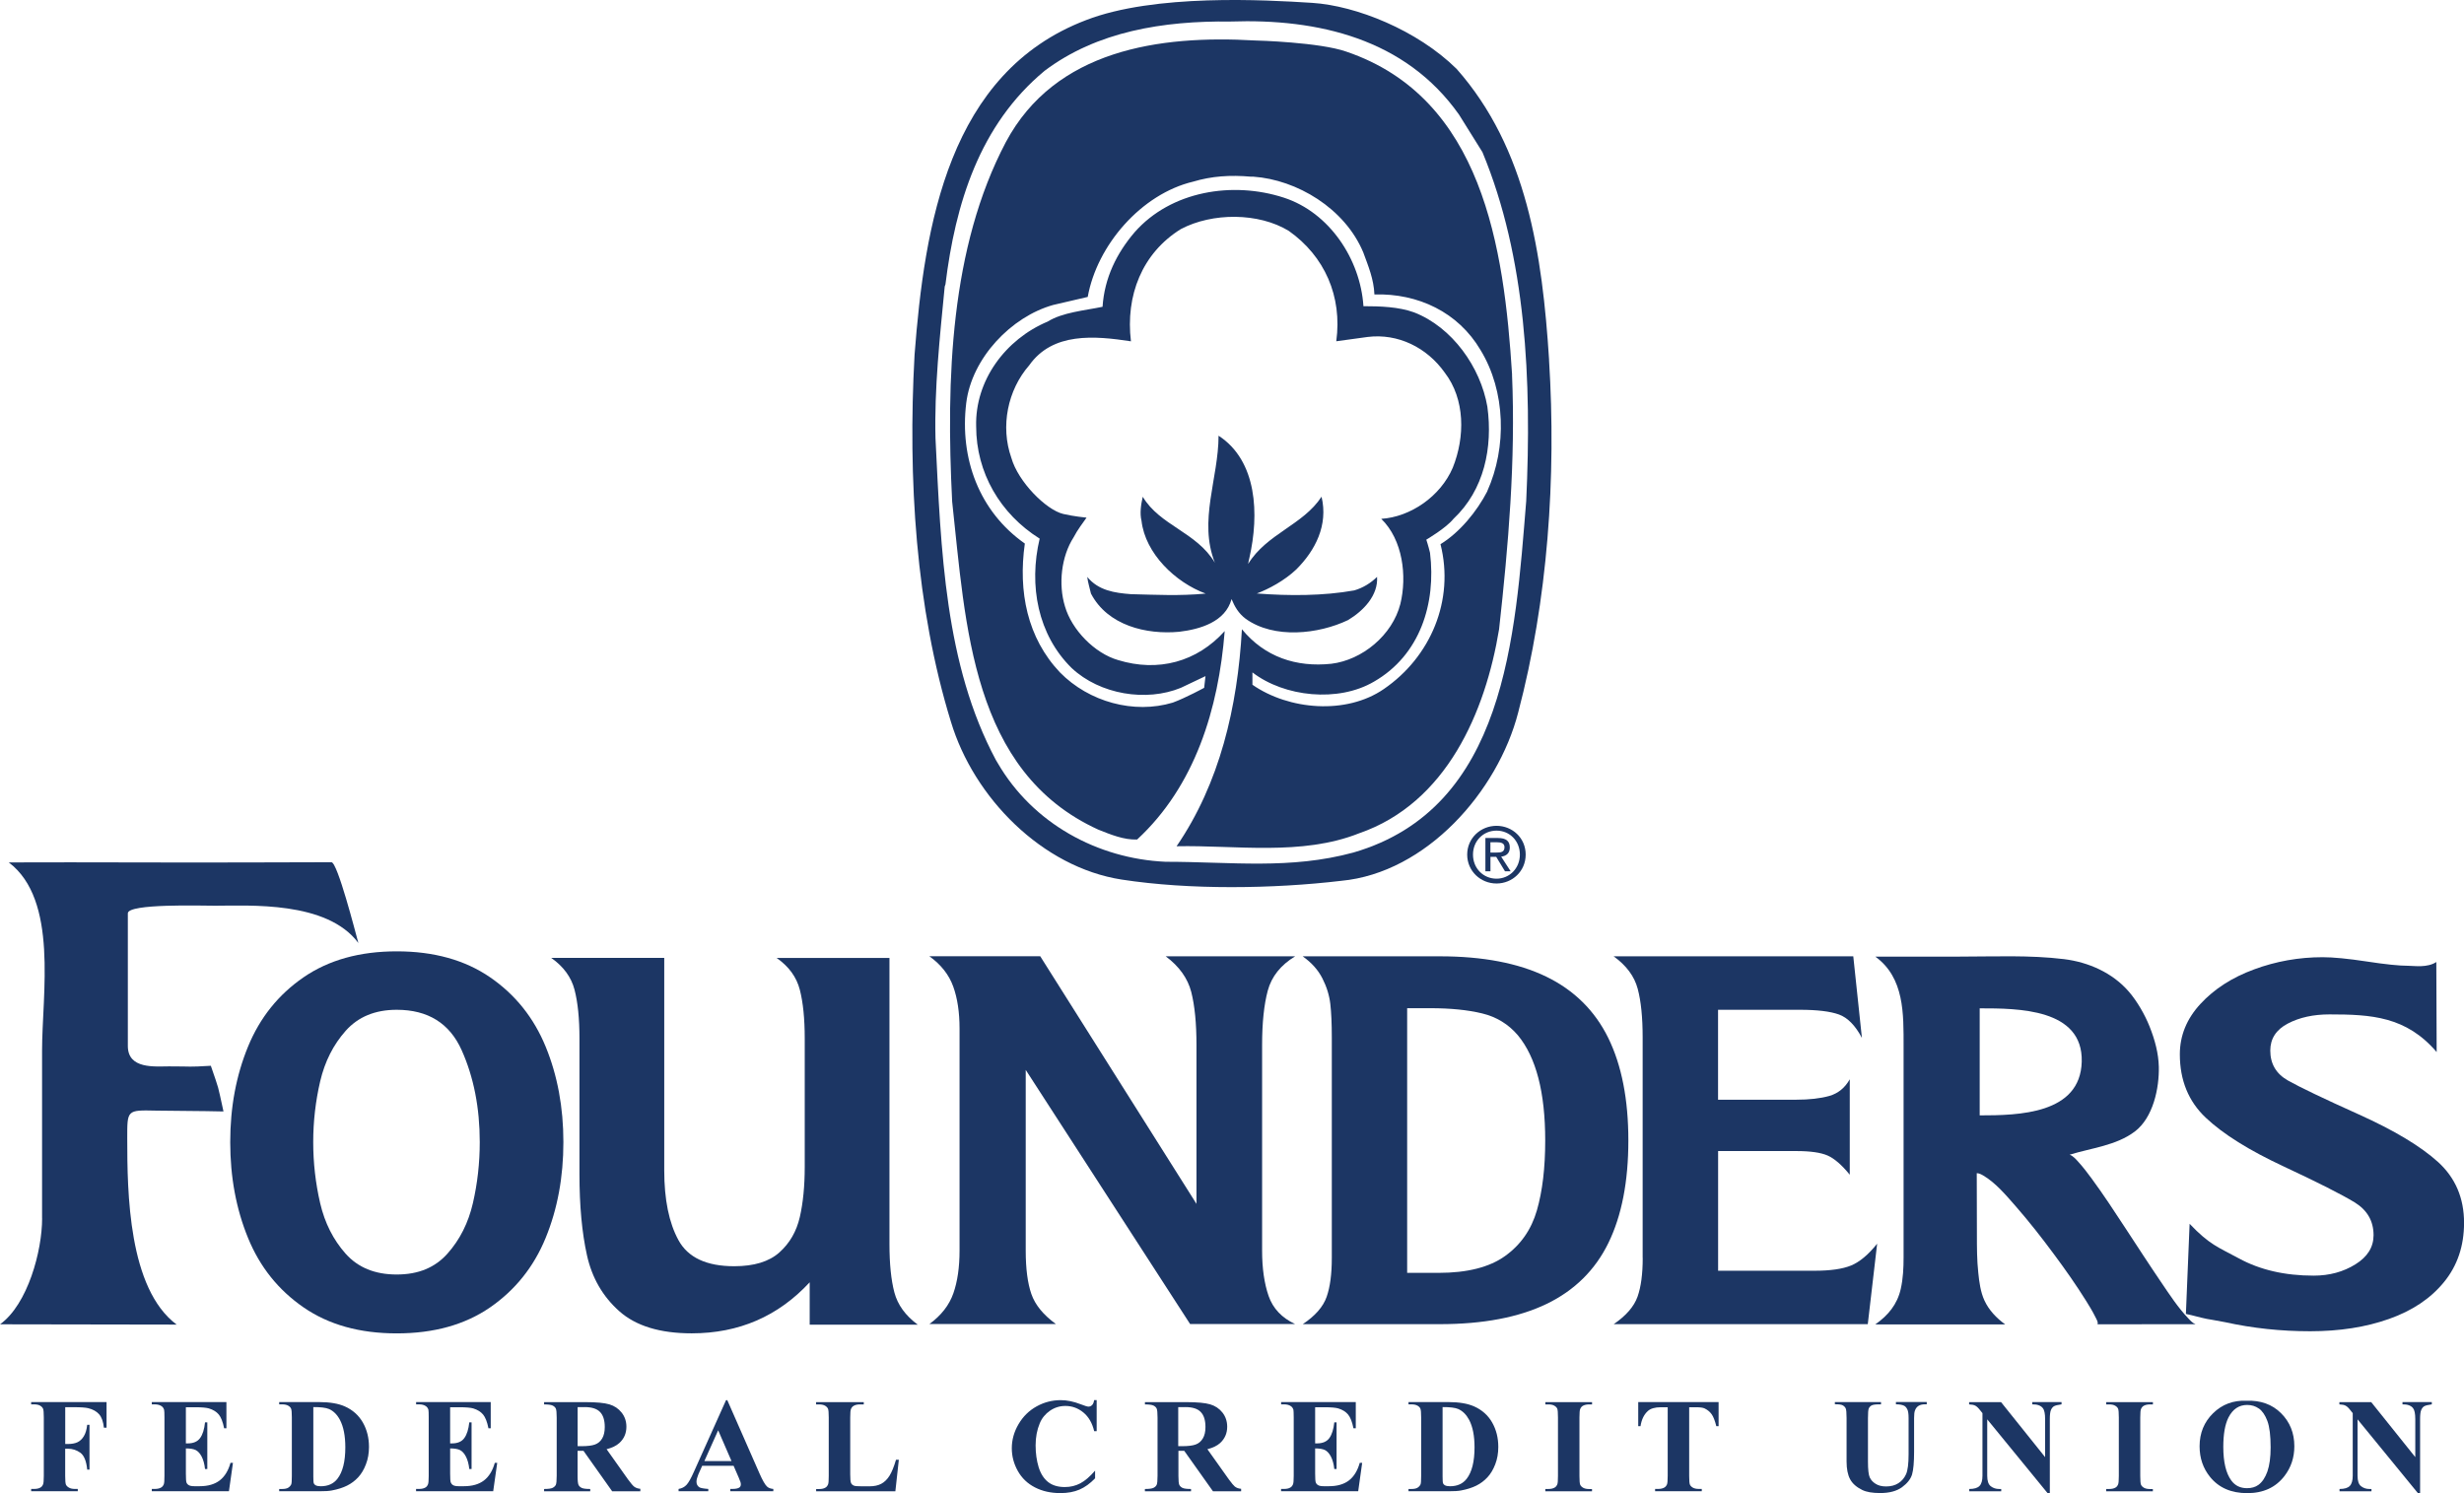
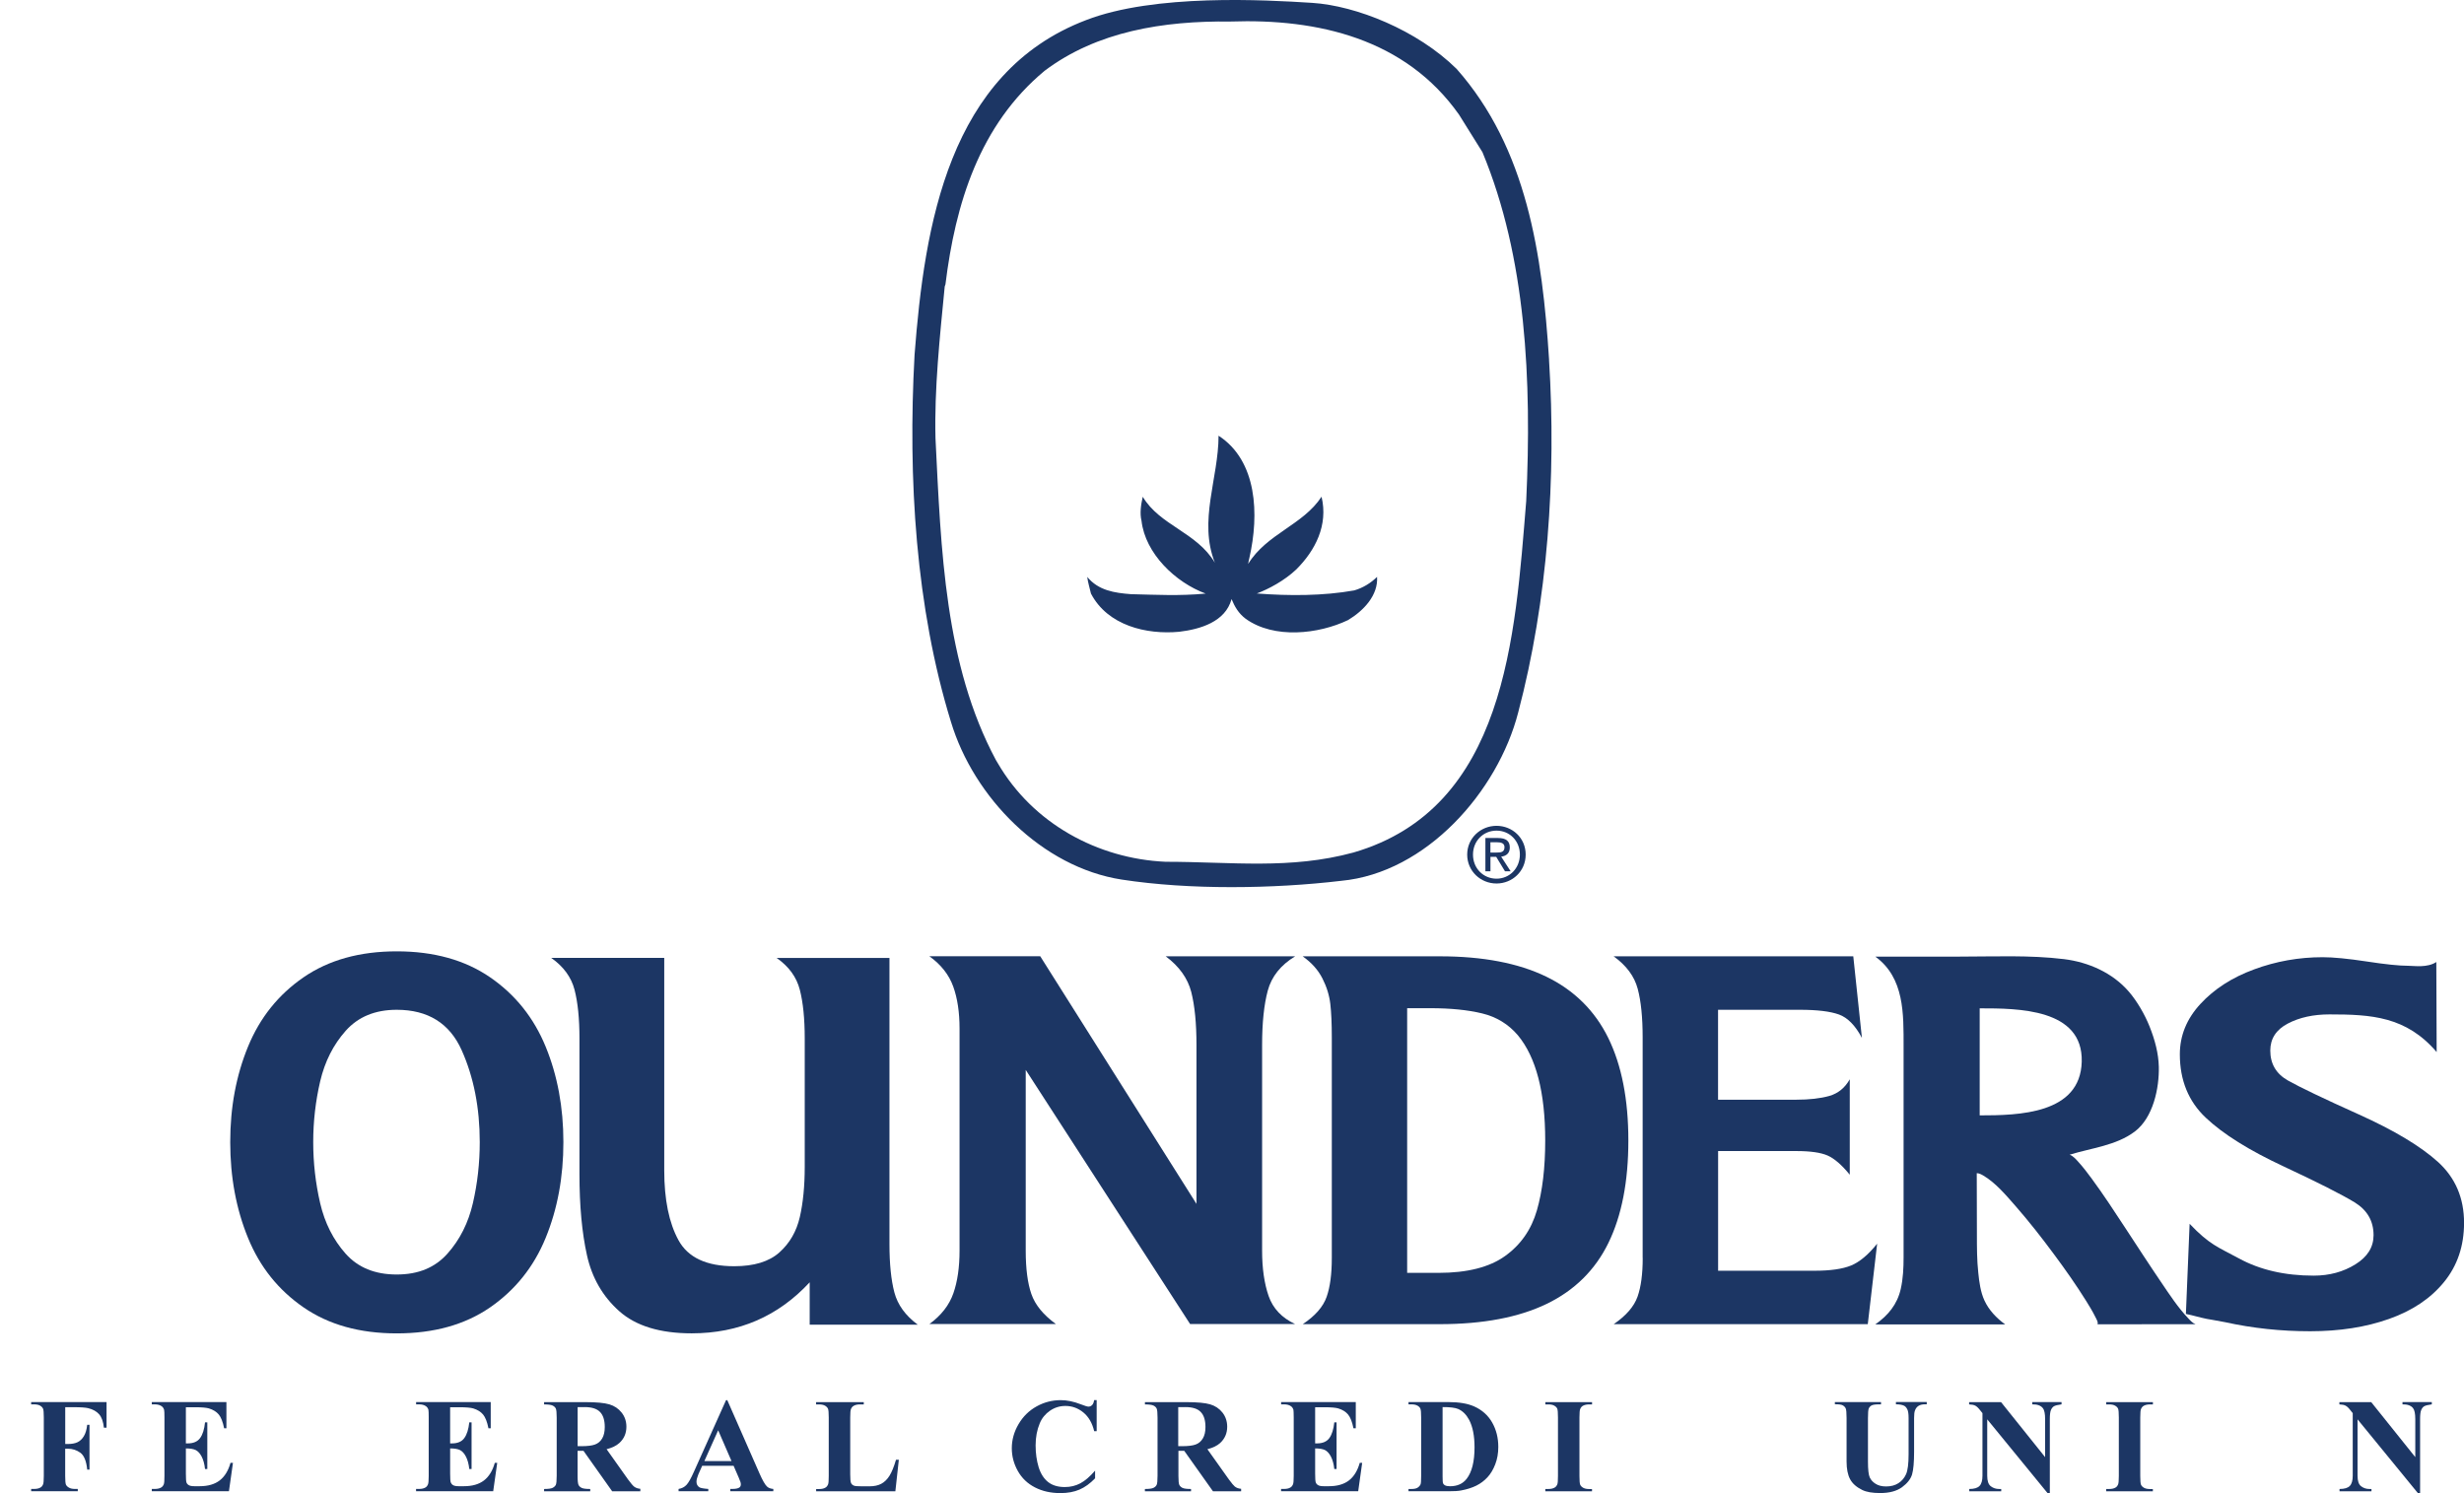
<svg xmlns="http://www.w3.org/2000/svg" id="b" viewBox="0 0 496.7 301.04">
  <defs>
    <style>.d{fill:#1c3664;}</style>
  </defs>
  <g id="c">
    <g>
      <g>
        <path class="d" d="M312.27,72.55c-1.36-21.25-4.47-42.64-18.65-58.67-7.95-7.83-20.27-12.73-29.08-13.3-9.5-.61-31.82-1.87-45.62,3.48-27.72,10.57-32.56,41.39-34.56,67.49-1.37,24.98,.25,50.96,7.33,73.96,4.6,15.29,18.4,29.34,34.43,31.82,13.67,2.11,30.58,1.87,44.25,.25,17.15-1.61,31.57-18.02,35.67-33.93,5.97-22.62,7.71-47.36,6.22-71.1m-4.6,28.47c-2.24,27.34-4.1,61.9-34.81,70.85-12.8,3.48-24.61,1.87-37.91,1.87-13.67-.62-26.73-7.71-33.81-19.89l-.37-.62c-10.32-19.27-11.06-42.26-12.18-64.88-.25-9.95,.87-20.39,1.86-30.58l.15-.45c1.99-16.16,6.81-32.11,19.99-43.05,10.56-7.95,23.93-10.09,37.45-9.93,17.71-.62,35.27,3.47,46.08,18.76l4.73,7.58c8.82,21.25,9.95,45.99,8.82,70.35" />
-         <path class="d" d="M304.81,75.53c-1.61-25.61-5.96-55.81-33.44-65.13-5.34-1.87-17.9-2.24-18.4-2.24-19.27-1.12-40.27,1.86-50.22,20.51-11.19,21.25-12.06,47.73-10.81,72.46,2.73,24.86,3.85,54.45,29.46,66.13,2.48,.99,5.22,2.11,7.83,1.99,11.68-10.81,16.41-26.35,17.65-42.02-5.6,6.22-13.42,8.33-21.51,5.84-4.72-1.37-9.32-6.09-10.69-10.82-1.37-4.47-.74-10.07,1.74-13.92,.79-1.53,1.93-2.99,2.61-3.97,0,0-2.65-.25-4.72-.75-3.42-.82-9.07-6.46-10.44-11.31-2.24-6.34-.75-13.67,3.6-18.65,4.73-6.71,13.18-5.96,20.51-4.84-1.12-9.2,2.24-17.78,10.07-22.63,6.34-3.35,15.66-3.35,21.75,.37,7.21,5.1,10.81,13.17,9.57,22.25l6.34-.87c6.09-.75,11.93,2.11,15.54,7.21,4.1,5.35,4.1,12.92,1.61,19.14-2.49,5.84-8.58,9.95-14.42,10.32,4.35,4.23,5.22,11.56,3.85,17.16-1.62,6.33-7.71,11.31-13.92,12.06-7.08,.75-13.43-1.37-18.02-6.96-.87,15.66-4.48,31.07-13.17,43.75,11.81-.25,25.23,1.99,36.79-2.61,17.65-6.09,25.48-24.49,28.22-41.14,1.87-16.9,3.35-33.93,2.61-51.34m-4.97,23.5c-2.11,4.1-5.59,8.33-9.45,10.69,2.86,11.31-1.99,22.75-11.43,29.21-7.58,5.22-19.14,4.23-26.48-.87v-2.49c6.46,4.97,17.28,6.09,24.49,1.87,9.32-5.35,12.56-15.79,11.31-25.98-.31-1.33-.75-2.65-.75-2.65,0,0,3.98-2.33,5.47-4.19,6.22-5.84,7.96-14.42,6.84-22.62-1.37-7.95-7.08-16.04-14.79-19.02-3.11-1.12-6.84-1.24-10.19-1.24-.62-9.45-6.84-18.89-16.04-21.88-10.32-3.36-22.75-1.36-30.08,6.96-3.61,4.22-6.09,9.2-6.47,15.04-3.61,.75-8.08,1.12-11.06,2.98-8.57,3.6-14.67,11.93-14.42,21.13,0,9.33,4.85,17.65,12.8,22.63-2.24,9.45-.37,19.39,6.46,26.1,5.72,5.35,15.04,6.84,22,3.98l4.97-2.36-.27,2.36s-3.69,2.01-6.32,2.98c-7.83,2.36-16.9-.13-22.75-6.09-6.59-6.96-8.45-16.28-7.08-25.98-9.2-6.46-13.17-17.15-11.81-28.34,1.12-9.07,9.08-17.4,17.53-19.76l6.96-1.62c1.87-10.44,10.81-20.76,21.25-23.24,3.73-1.12,7.46-1.37,11.68-1h.49c8.71,.62,18.4,6.34,22.13,15.28,1,2.74,2.11,5.35,2.24,8.46,8.83-.25,16.9,3.6,21.38,11.19,5.1,8.33,5.34,19.64,1.37,28.47" />
        <path class="d" d="M251.86,112.45c-.08,.4-.25,1-.25,1.24,3.73-6.09,11.06-7.83,14.79-13.55,1.37,5.72-1.24,10.81-5.09,14.66-2.36,2.24-5.6,3.98-7.96,4.85,6.46,.5,13.42,.5,19.64-.62,1.74-.5,3.36-1.49,4.6-2.73,.25,3.73-2.73,6.84-5.84,8.71-5.96,2.85-14.91,3.85-20.63-.25-1.49-1.12-2.24-2.49-2.86-3.98-1.24,4.6-6.34,6.09-10.56,6.59-6.59,.62-14.42-1.25-17.78-7.7-.25-1.12-.62-2.24-.75-3.36,2.24,2.73,5.47,3.23,8.83,3.48,5.22,.12,9.69,.38,15.04-.12-6.09-2.24-12.18-8.08-12.93-14.67-.37-1.49-.12-3.23,.25-4.85,3.48,5.84,10.81,7.08,14.54,13.3-3.36-8.45,.74-17.03,.74-25.61,7.83,5.09,8.2,15.91,6.22,24.61" />
        <path class="d" d="M296.93,172.29c0-2.75,2.08-4.83,4.74-4.83s4.71,2.08,4.71,4.83-2.08,4.86-4.71,4.86-4.74-2.06-4.74-4.86m4.74,5.83c3.17,0,5.88-2.46,5.88-5.83s-2.71-5.8-5.88-5.8-5.91,2.46-5.91,5.8,2.71,5.83,5.91,5.83m-1.23-5.37h1.17l1.77,2.91h1.14l-1.91-2.95c.98-.13,1.74-.65,1.74-1.85,0-1.32-.79-1.91-2.37-1.91h-2.55v6.71h1.02v-2.91Zm0-.86v-2.08h1.38c.71,0,1.46,.15,1.46,.98,0,1.04-.77,1.09-1.63,1.09h-1.21Z" />
      </g>
      <g>
        <path class="d" d="M13.15,283.71v7.41h.54c.79,0,1.44-.12,1.94-.36,.5-.24,.93-.64,1.27-1.21,.35-.56,.57-1.33,.68-2.3h.46v9.03h-.46c-.17-1.71-.63-2.84-1.37-3.39-.75-.54-1.59-.82-2.53-.82h-.54v5.48c0,.93,.05,1.52,.15,1.75,.1,.23,.3,.44,.6,.61,.3,.18,.7,.27,1.2,.27h.59v.46H6.28v-.46h.6c.52,0,.95-.09,1.27-.28,.23-.12,.41-.34,.53-.64,.1-.22,.15-.78,.15-1.7v-11.81c0-.93-.05-1.51-.15-1.74-.1-.23-.29-.44-.59-.62-.29-.17-.7-.26-1.21-.26h-.6v-.46h15.2v5.17h-.54c-.12-1.22-.44-2.11-.95-2.7-.51-.59-1.24-1-2.21-1.24-.53-.13-1.51-.2-2.94-.2h-1.7Z" />
        <path class="d" d="M37.47,283.71v7.29h.36c1.15,0,1.99-.36,2.51-1.08,.52-.71,.85-1.77,.99-3.16h.46v9.41h-.46c-.11-1.02-.34-1.86-.68-2.51-.34-.66-.75-1.09-1.2-1.32-.45-.22-1.12-.33-1.98-.33v5.06c0,.99,.04,1.59,.12,1.81,.08,.22,.24,.41,.47,.54,.23,.14,.6,.21,1.11,.21h1.08c1.68,0,3.02-.39,4.03-1.16,1.01-.78,1.74-1.96,2.18-3.55h.5l-.81,5.72h-15.55v-.46h.6c.52,0,.95-.09,1.27-.28,.23-.12,.41-.34,.54-.64,.1-.22,.14-.78,.14-1.7v-11.81c0-.82-.02-1.33-.07-1.52-.09-.31-.25-.55-.49-.72-.34-.25-.8-.38-1.39-.38h-.6v-.46h15.04v5.28h-.46c-.26-1.28-.62-2.21-1.08-2.77-.47-.56-1.13-.97-1.98-1.23-.5-.15-1.43-.24-2.8-.24h-1.85Z" />
-         <path class="d" d="M66.32,284.07c.9,.39,1.64,1.12,2.21,2.2,.72,1.38,1.08,3.22,1.08,5.53,0,2.86-.53,4.97-1.59,6.33-.78,1.01-1.9,1.51-3.37,1.51-.45,0-.79-.07-1.03-.2-.17-.09-.29-.22-.36-.38-.07-.17-.1-.62-.1-1.36v-14.02c1.47-.01,2.52,.12,3.16,.39m-1.98,16.58c1.16,0,2.01-.05,2.54-.16,1.22-.23,2.25-.56,3.09-.98,.84-.42,1.59-.98,2.23-1.67,.64-.7,1.17-1.57,1.57-2.64,.41-1.06,.61-2.23,.61-3.49,0-1.83-.41-3.47-1.24-4.93-.83-1.44-2.04-2.53-3.64-3.24-1.31-.58-3.03-.87-5.18-.87h-8.04v.46h.6c.51,0,.91,.09,1.21,.26,.3,.17,.5,.38,.59,.62,.1,.23,.15,.81,.15,1.74v11.81c0,.94-.04,1.51-.12,1.7-.14,.28-.34,.51-.62,.68-.28,.17-.68,.25-1.21,.25h-.6v.46h8.04Z" />
        <path class="d" d="M90.74,283.71v7.29h.36c1.15,0,1.99-.36,2.5-1.08,.52-.71,.85-1.77,1-3.16h.46v9.41h-.46c-.11-1.02-.34-1.86-.68-2.51-.34-.66-.74-1.09-1.2-1.32-.45-.22-1.12-.33-1.98-.33v5.06c0,.99,.04,1.59,.13,1.81,.09,.22,.24,.41,.47,.54,.23,.14,.6,.21,1.11,.21h1.08c1.68,0,3.02-.39,4.03-1.16,1.01-.78,1.74-1.96,2.18-3.55h.49l-.81,5.72h-15.55v-.46h.6c.53,0,.95-.09,1.27-.28,.23-.12,.41-.34,.53-.64,.1-.22,.15-.78,.15-1.7v-11.81c0-.82-.02-1.33-.06-1.52-.09-.31-.25-.55-.49-.72-.34-.25-.8-.38-1.39-.38h-.6v-.46h15.04v5.28h-.46c-.25-1.28-.62-2.21-1.08-2.77-.47-.56-1.13-.97-1.98-1.23-.5-.15-1.43-.24-2.8-.24h-1.85Z" />
        <path class="d" d="M117.85,283.68c1.42,0,2.46,.32,3.1,.98,.64,.65,.96,1.66,.96,3.04,0,.94-.17,1.71-.52,2.3-.35,.59-.83,1-1.44,1.22-.61,.23-1.53,.34-2.75,.34h-.76v-7.87h1.42Zm-.24,8.8l5.79,8.17h5.68v-.5c-.48-.03-.91-.17-1.27-.45-.24-.19-.65-.68-1.22-1.45l-4.31-6.08c1.1-.28,1.95-.69,2.56-1.24,.96-.87,1.43-1.97,1.43-3.29,0-1.09-.32-2.04-.96-2.85-.64-.81-1.46-1.36-2.47-1.66-1.01-.3-2.61-.45-4.79-.45h-8.37v.46c.84,0,1.41,.08,1.72,.23,.31,.15,.52,.35,.64,.6,.12,.26,.18,.86,.18,1.83v11.73c0,.97-.06,1.58-.18,1.83-.12,.25-.34,.45-.64,.6-.3,.15-.87,.23-1.72,.23v.46h9.3v-.46c-.84,0-1.42-.07-1.72-.22-.31-.15-.52-.35-.64-.6-.12-.25-.19-.87-.19-1.83v-5.05h1.18Z" />
        <path class="d" d="M141.99,294.56l2.78-6.2,2.69,6.2h-5.48Zm6.87,3.2c.25,.6,.38,.93,.4,1.01,.06,.17,.08,.34,.08,.5,0,.27-.1,.48-.29,.62-.29,.2-.77,.29-1.47,.29h-.36v.46h8.67v-.46c-.55-.04-.97-.2-1.27-.48-.4-.37-.91-1.26-1.53-2.67l-6.48-14.75h-.25l-6.44,14.35c-.61,1.39-1.12,2.3-1.54,2.74-.42,.44-.95,.71-1.59,.81v.46h5.99v-.46c-.94-.07-1.53-.18-1.77-.32-.4-.25-.61-.62-.61-1.13,0-.38,.13-.87,.37-1.47l.78-1.75h6.33l.97,2.24Z" />
        <path class="d" d="M181.19,294.29l-.7,6.37h-15.97v-.46h.6c.53,0,.95-.09,1.26-.28,.23-.12,.41-.34,.54-.65,.1-.21,.14-.78,.14-1.7v-11.81c0-.93-.05-1.51-.15-1.74-.1-.23-.29-.44-.59-.62-.3-.17-.7-.26-1.21-.26h-.6v-.46h9.61v.46h-.78c-.52,0-.94,.09-1.26,.29-.23,.12-.41,.34-.54,.64-.1,.21-.15,.78-.15,1.69v11.46c0,.92,.05,1.5,.16,1.75,.1,.25,.31,.44,.62,.56,.22,.08,.75,.12,1.6,.12h1.5c.95,0,1.74-.17,2.38-.51,.64-.34,1.19-.88,1.65-1.61,.46-.73,.9-1.81,1.32-3.24h.58Z" />
        <path class="d" d="M221.07,282.29v6.25h-.5c-.39-1.65-1.12-2.9-2.19-3.78-1.06-.87-2.27-1.31-3.62-1.31-1.13,0-2.16,.32-3.1,.96-.94,.65-1.63,1.49-2.06,2.53-.56,1.34-.84,2.82-.84,4.45s.21,3.07,.61,4.4c.41,1.32,1.05,2.32,1.91,3,.87,.68,1.99,1.01,3.37,1.01,1.14,0,2.17-.25,3.12-.75,.94-.49,1.93-1.35,2.98-2.56v1.55c-1.01,1.05-2.06,1.81-3.16,2.28-1.1,.47-2.38,.7-3.84,.7-1.92,0-3.63-.38-5.12-1.15-1.49-.76-2.65-1.87-3.45-3.3-.81-1.44-1.22-2.97-1.22-4.59,0-1.71,.46-3.33,1.36-4.86,.9-1.54,2.11-2.73,3.64-3.58,1.53-.85,3.16-1.26,4.87-1.26,1.27,0,2.61,.28,4.02,.83,.82,.32,1.34,.48,1.56,.48,.28,0,.53-.11,.74-.32,.21-.21,.34-.54,.41-1h.5Z" />
        <path class="d" d="M238.95,283.68c1.42,0,2.46,.32,3.09,.98,.64,.65,.96,1.66,.96,3.04,0,.94-.17,1.71-.53,2.3-.35,.59-.83,1-1.44,1.22-.61,.23-1.53,.34-2.76,.34h-.76v-7.87h1.42Zm-.24,8.8l5.8,8.17h5.68v-.5c-.48-.03-.91-.17-1.27-.45-.23-.19-.65-.68-1.21-1.45l-4.32-6.08c1.1-.28,1.95-.69,2.56-1.24,.95-.87,1.43-1.97,1.43-3.29,0-1.09-.32-2.04-.95-2.85-.64-.81-1.46-1.36-2.47-1.66-1.01-.3-2.61-.45-4.79-.45h-8.37v.46c.84,0,1.41,.08,1.72,.23,.31,.15,.52,.35,.64,.6,.12,.26,.18,.86,.18,1.83v11.73c0,.97-.06,1.58-.18,1.83-.12,.25-.33,.45-.64,.6-.3,.15-.88,.23-1.73,.23v.46h9.3v-.46c-.84,0-1.41-.07-1.72-.22-.3-.15-.51-.35-.64-.6-.12-.25-.18-.87-.18-1.83v-5.05h1.18Z" />
        <path class="d" d="M265.11,283.71v7.29h.36c1.15,0,1.99-.36,2.51-1.08,.51-.71,.85-1.77,.99-3.16h.46v9.41h-.46c-.11-1.02-.34-1.86-.68-2.51-.34-.66-.75-1.09-1.2-1.32-.45-.22-1.12-.33-1.98-.33v5.06c0,.99,.04,1.59,.13,1.81,.08,.22,.24,.41,.47,.54,.23,.14,.6,.21,1.11,.21h1.07c1.68,0,3.02-.39,4.03-1.16,1.01-.78,1.73-1.96,2.18-3.55h.49l-.8,5.72h-15.55v-.46h.6c.53,0,.95-.09,1.26-.28,.24-.12,.41-.34,.54-.64,.1-.22,.15-.78,.15-1.7v-11.81c0-.82-.03-1.33-.06-1.52-.09-.31-.25-.55-.49-.72-.34-.25-.8-.38-1.39-.38h-.6v-.46h15.05v5.28h-.47c-.25-1.28-.62-2.21-1.08-2.77-.47-.56-1.12-.97-1.98-1.23-.5-.15-1.43-.24-2.8-.24h-1.85Z" />
        <path class="d" d="M293.95,284.07c.9,.39,1.63,1.12,2.21,2.2,.72,1.38,1.08,3.22,1.08,5.53,0,2.86-.53,4.97-1.58,6.33-.78,1.01-1.9,1.51-3.37,1.51-.45,0-.79-.07-1.03-.2-.16-.09-.29-.22-.36-.38-.07-.17-.1-.62-.1-1.36v-14.02c1.47-.01,2.52,.12,3.16,.39m-1.98,16.58c1.16,0,2.01-.05,2.54-.16,1.22-.23,2.25-.56,3.09-.98,.84-.42,1.59-.98,2.23-1.67,.65-.7,1.17-1.57,1.58-2.64,.41-1.06,.61-2.23,.61-3.49,0-1.83-.41-3.47-1.24-4.93-.82-1.44-2.04-2.53-3.64-3.24-1.31-.58-3.03-.87-5.18-.87h-8.04v.46h.6c.51,0,.91,.09,1.21,.26,.3,.17,.5,.38,.59,.62,.1,.23,.15,.81,.15,1.74v11.81c0,.94-.04,1.51-.12,1.7-.13,.28-.34,.51-.62,.68-.28,.17-.68,.25-1.21,.25h-.6v.46h8.04Z" />
        <path class="d" d="M320.92,300.19v.46h-9.41v-.46h.6c.53,0,.95-.09,1.27-.28,.23-.12,.41-.34,.54-.64,.1-.22,.14-.78,.14-1.7v-11.81c0-.94-.05-1.52-.14-1.75-.1-.24-.3-.44-.59-.61-.3-.18-.7-.26-1.21-.26h-.6v-.46h9.41v.46h-.59c-.52,0-.94,.1-1.26,.28-.23,.13-.41,.34-.54,.65-.1,.21-.15,.78-.15,1.7v11.81c0,.93,.05,1.51,.15,1.75,.1,.23,.3,.44,.59,.61,.3,.17,.7,.26,1.2,.26h.59Z" />
-         <path class="d" d="M346.44,282.67v4.86h-.46c-.28-1.12-.59-1.92-.94-2.41-.35-.49-.82-.88-1.42-1.17-.33-.16-.92-.24-1.76-.24h-1.35v13.85c0,.94,.05,1.52,.15,1.75,.1,.23,.3,.44,.59,.61,.29,.17,.7,.26,1.21,.26h.59v.46h-9.41v-.46h.6c.52,0,.94-.09,1.26-.28,.23-.13,.41-.34,.54-.64,.09-.22,.14-.78,.14-1.7v-13.85h-1.35c-1.22,0-2.11,.26-2.66,.77-.78,.71-1.27,1.73-1.47,3.05h-.46v-4.86h16.2Z" />
        <path class="d" d="M369.88,282.67h9.3v.46h-.47c-.7,0-1.18,.08-1.44,.22-.26,.15-.44,.35-.56,.61-.11,.26-.16,.91-.16,1.94v8.78c0,1.6,.12,2.66,.36,3.18,.24,.52,.64,.96,1.2,1.3,.55,.35,1.25,.52,2.1,.52,.97,0,1.8-.22,2.48-.66,.68-.44,1.19-1.04,1.54-1.81,.34-.77,.51-2.1,.51-4.01v-7.31c0-.81-.08-1.39-.25-1.74-.17-.35-.38-.59-.63-.73-.4-.2-.95-.3-1.67-.3v-.46h6.21v.46h-.37c-.51,0-.93,.1-1.27,.3-.34,.21-.58,.52-.73,.93-.12,.29-.18,.8-.18,1.54v6.81c0,2.11-.14,3.62-.41,4.56-.28,.93-.96,1.79-2.03,2.58-1.08,.78-2.54,1.17-4.41,1.17-1.55,0-2.75-.2-3.6-.62-1.16-.57-1.97-1.28-2.45-2.17-.47-.88-.71-2.07-.71-3.56v-8.78c0-1.04-.06-1.7-.18-1.95-.12-.25-.32-.45-.6-.61-.28-.15-.81-.22-1.58-.21v-.46Z" />
        <path class="d" d="M403.37,282.67l8.89,11.1v-7.67c0-1.09-.15-1.83-.47-2.22-.41-.52-1.12-.77-2.12-.75v-.46h5.9v.46c-.76,.1-1.27,.23-1.53,.38-.25,.16-.46,.41-.61,.77-.15,.36-.22,.96-.22,1.82v14.93h-.45l-12.17-14.88v11.38c0,1.04,.24,1.75,.72,2.11,.48,.37,1.04,.55,1.66,.55h.44v.46h-6.44v-.46c.99,0,1.69-.21,2.07-.62,.39-.4,.59-1.09,.59-2.05v-12.62l-.42-.52c-.38-.5-.72-.83-1.01-.98-.29-.16-.71-.24-1.26-.26v-.46h6.42Z" />
        <path class="d" d="M433.98,300.19v.46h-9.41v-.46h.6c.53,0,.95-.09,1.27-.28,.23-.12,.41-.34,.53-.64,.1-.22,.15-.78,.15-1.7v-11.81c0-.94-.05-1.52-.15-1.75-.1-.24-.29-.44-.59-.61-.3-.18-.7-.26-1.2-.26h-.6v-.46h9.41v.46h-.59c-.53,0-.94,.1-1.26,.28-.24,.13-.41,.34-.55,.65-.1,.21-.15,.78-.15,1.7v11.81c0,.93,.05,1.51,.15,1.75,.1,.23,.3,.44,.59,.61,.3,.17,.7,.26,1.2,.26h.59Z" />
-         <path class="d" d="M455.37,283.98c.68,.49,1.25,1.32,1.69,2.49,.44,1.18,.66,2.96,.66,5.34,0,1.99-.22,3.61-.65,4.85-.44,1.24-1.04,2.14-1.82,2.71-.61,.44-1.37,.66-2.29,.66-1.35,0-2.4-.51-3.16-1.54-1.08-1.46-1.62-3.73-1.62-6.79,0-2.58,.35-4.56,1.05-5.94,.86-1.67,2.11-2.51,3.76-2.51,.9,0,1.68,.24,2.37,.73m-9.23,.93c-1.82,1.78-2.73,4.01-2.73,6.67,0,2.38,.7,4.43,2.1,6.17,1.77,2.19,4.27,3.28,7.51,3.28s5.72-1.15,7.49-3.44c1.34-1.74,2-3.74,2-6.02,0-2.66-.9-4.89-2.68-6.66-1.79-1.78-4.12-2.62-6.98-2.51-2.65-.11-4.89,.73-6.71,2.51" />
        <path class="d" d="M477.99,282.67l8.89,11.1v-7.67c0-1.09-.15-1.83-.46-2.22-.42-.52-1.13-.77-2.12-.75v-.46h5.91v.46c-.76,.1-1.27,.23-1.53,.38-.26,.16-.46,.41-.61,.77-.15,.36-.22,.96-.22,1.82v14.93h-.44l-12.17-14.88v11.38c0,1.04,.24,1.75,.72,2.11,.48,.37,1.04,.55,1.66,.55h.43v.46h-6.44v-.46c.99,0,1.69-.21,2.07-.62,.39-.4,.59-1.09,.59-2.05v-12.62l-.42-.52c-.37-.5-.71-.83-1.01-.98-.29-.16-.71-.24-1.26-.26v-.46h6.42Z" />
        <path class="d" d="M491.12,193.93l.07,18.17c-6.15-7.18-13.15-7.59-21.61-7.59-3.24,0-6.05,.61-8.4,1.85-2.35,1.23-3.53,3.05-3.53,5.44,0,2.67,1.18,4.69,3.55,6.03,2.37,1.34,7.12,3.62,14.28,6.84,7.15,3.22,12.48,6.42,15.98,9.59,3.5,3.18,5.25,7.27,5.25,12.27,0,4.66-1.34,8.64-4.03,11.93-2.68,3.3-6.38,5.78-11.07,7.44-4.7,1.67-10.01,2.49-15.93,2.49s-11.54-.6-17.15-1.83c-2.26-.43-3.49-.63-3.67-.66-1.55-.31-2.68-.69-4.22-1l.75-18.17c4.03,4.24,5.73,4.69,9.97,6.99,4.23,2.3,9.24,3.46,15.03,3.46,3.18,0,5.98-.76,8.42-2.28,2.44-1.51,3.66-3.47,3.66-5.88,0-2.85-1.28-5.07-3.84-6.63-2.56-1.56-7.32-3.97-14.29-7.23-6.97-3.25-12.2-6.52-15.69-9.82-3.49-3.29-5.23-7.56-5.23-12.78,0-3.77,1.38-7.16,4.15-10.16,2.77-3,6.37-5.33,10.81-6.96,4.43-1.64,9.04-2.46,13.82-2.46,2.15,0,5.1,.29,8.87,.86,3.76,.58,6.57,.87,8.42,.87,1.16,0,3.82,.45,5.65-.77" />
        <path class="d" d="M398.48,236.54c.01,4.12,.02,8.25,.03,12.36,0,2.58,0,5.16,.28,7.72,.19,1.87,.45,3.84,1.23,5.55,.91,1.99,2.46,3.58,4.19,4.84h-26.18c2.55-1.79,4.43-4.02,5.13-7.16,.47-2.08,.57-4.24,.57-6.37v-42.44c0-6.66,.18-13.91-5.7-18.18h16.99c6.98,0,14.13-.34,21.06,.51,4.89,.61,9.75,2.71,13.08,6.58,1.66,1.93,3.19,4.59,4.14,6.96,1.1,2.75,1.82,5.48,1.88,8.17,.1,4.24-1.12,10.25-4.86,13.06-3.75,2.82-8.72,3.3-13.12,4.66,.72,.24,1.33,.98,1.83,1.53,.95,1.05,1.81,2.19,2.65,3.33,2.38,3.24,4.58,6.61,6.78,9.97,2.37,3.61,4.72,7.25,7.15,10.82,1.73,2.55,3.47,5.23,5.6,7.44,.38,.41,.84,.89,1.37,1.08-6.59,0-13.17,.01-19.77,.02,.24-.35-.31-1.24-.45-1.53-.55-1.11-1.19-2.16-1.84-3.2-2-3.2-4.18-6.3-6.43-9.33-2.48-3.36-5.06-6.65-7.8-9.79-1.91-2.17-3.95-4.62-6.44-6.11-.42-.25-.9-.51-1.39-.51m.61-33.23v21.58c7.88,0,20.29-.27,20.57-10.82,.28-10.73-12.85-10.76-20.57-10.76" />
        <path class="d" d="M113.57,230.26c0,7.05-1.19,13.5-3.58,19.32-2.39,5.83-6.12,10.49-11.18,13.99-5.07,3.5-11.34,5.25-18.83,5.25s-13.73-1.75-18.8-5.25c-5.07-3.5-8.8-8.16-11.18-13.99-2.39-5.83-3.59-12.27-3.59-19.32s1.2-13.44,3.59-19.26c2.39-5.82,6.12-10.48,11.18-13.96,5.07-3.49,11.33-5.24,18.8-5.24s13.76,1.75,18.83,5.24c5.07,3.49,8.79,8.15,11.18,13.96,2.39,5.82,3.58,12.24,3.58,19.26m-16.86,0c0-6.91-1.21-13.09-3.64-18.52-2.43-5.44-6.8-8.16-13.1-8.16-4.34,0-7.76,1.41-10.27,4.22-2.51,2.82-4.22,6.21-5.16,10.21-.93,4-1.4,8.08-1.4,12.26s.47,8.29,1.4,12.3c.93,4,2.65,7.39,5.14,10.19,2.5,2.8,5.92,4.19,10.29,4.19s7.73-1.4,10.23-4.21c2.5-2.8,4.21-6.2,5.13-10.19,.92-3.98,1.38-8.08,1.38-12.28" />
        <path class="d" d="M209.7,192.8l31.49,49.91v-32.03c0-4.36-.35-7.92-1.05-10.68-.71-2.76-2.42-5.16-5.15-7.2h26.09c-2.92,1.77-4.75,4.08-5.52,6.92-.76,2.84-1.14,6.49-1.14,10.96v41.47c0,3.56,.44,6.61,1.31,9.13,.88,2.52,2.66,4.41,5.35,5.66h-21.17l-33.14-51.24v36.45c0,3.63,.38,6.55,1.14,8.74,.76,2.19,2.41,4.2,4.95,6.05h-25.51c2.4-1.75,4.01-3.83,4.84-6.22,.83-2.38,1.24-5.24,1.24-8.57v-44.79c0-3.27-.42-6.1-1.28-8.48-.86-2.38-2.46-4.41-4.8-6.09h22.37Z" />
        <path class="d" d="M262.62,192.8h27.62c8.68,0,15.83,1.37,21.46,4.1,5.62,2.73,9.79,6.85,12.5,12.36,2.7,5.51,4.05,12.4,4.05,20.67s-1.34,15.15-4.01,20.63c-2.67,5.48-6.83,9.59-12.45,12.31-5.63,2.72-12.81,4.09-21.55,4.09h-27.62c2.51-1.68,4.12-3.52,4.81-5.51,.7-1.99,1.04-4.6,1.04-7.85v-44.45c0-2.77-.1-5.02-.3-6.75-.2-1.73-.73-3.45-1.59-5.14-.86-1.7-2.18-3.18-3.97-4.45m21.06,63.81h6.31c5.78,0,10.25-1.13,13.41-3.39,3.16-2.26,5.3-5.33,6.42-9.2,1.12-3.87,1.68-8.57,1.68-14.09,0-9.72-1.84-16.79-5.51-21.22-1.91-2.24-4.31-3.71-7.21-4.41-2.9-.7-6.38-1.05-10.43-1.05h-4.68v53.36Z" />
        <path class="d" d="M331.13,253.6v-44.46c0-4.03-.33-7.3-1-9.81-.67-2.51-2.29-4.69-4.85-6.53h48.31l1.74,16.45c-1.33-2.51-2.88-4.09-4.63-4.72-1.75-.63-4.38-.95-7.88-.95h-16.49v18.13h15.69c2.71,0,4.95-.26,6.73-.76,1.78-.51,3.16-1.63,4.13-3.36v19.24c-1.62-1.99-3.12-3.28-4.49-3.88-1.37-.59-3.46-.89-6.25-.89h-15.8v24.13h19.43c3.2,0,5.66-.35,7.38-1.06,1.72-.71,3.47-2.17,5.25-4.4l-1.89,16.23h-51.22c2.51-1.71,4.11-3.57,4.81-5.55,.7-1.98,1.04-4.58,1.04-7.8" />
        <path class="d" d="M179.3,193.11v57.71c0,3.98,.33,7.23,.99,9.74,.66,2.5,2.23,4.67,4.71,6.5h-21.78v-8.54c-6.35,6.86-14.28,10.29-23.78,10.29-6.4,0-11.26-1.49-14.6-4.46-3.34-2.97-5.51-6.73-6.52-11.29-1.01-4.55-1.51-9.99-1.51-16.3v-27.41c0-3.98-.33-7.25-.99-9.8-.66-2.55-2.23-4.69-4.7-6.43h22.78v42.84c0,5.87,.95,10.56,2.87,14.07,1.91,3.5,5.66,5.25,11.24,5.25,3.98,0,7.02-.92,9.1-2.78,2.08-1.86,3.45-4.23,4.12-7.13,.66-2.89,.99-6.26,.99-10.1v-25.92c0-3.98-.33-7.25-.99-9.81-.66-2.56-2.22-4.7-4.67-6.41h22.75Z" />
-         <path class="d" d="M8.48,245.64v-33.86c0-11.36,3.32-30.34-6.71-37.91,16.53-.07,33.11,.07,49.64,0,5.96-.02,9.44-.04,15.4-.04,1.22,0,4.84,14.14,5.43,16.29-6.3-8.53-22.03-7.52-28.89-7.52-2.64,0-17.58-.47-17.58,1.53v26.75c0,4.71,5.44,4.11,8.28,4.11,5.11,0,3.53,.17,8.45-.12,1.8,5.27,1.27,3.42,2.55,9.21-4.05-.11-11.02-.11-13.61-.17-5.9-.13-5.79-.14-5.79,5.62,0,10.85,.21,30.26,9.96,37.52-10.34,0-25.26-.06-35.6-.06,5.59-4.02,8.48-14.81,8.48-21.34" />
      </g>
    </g>
  </g>
</svg>